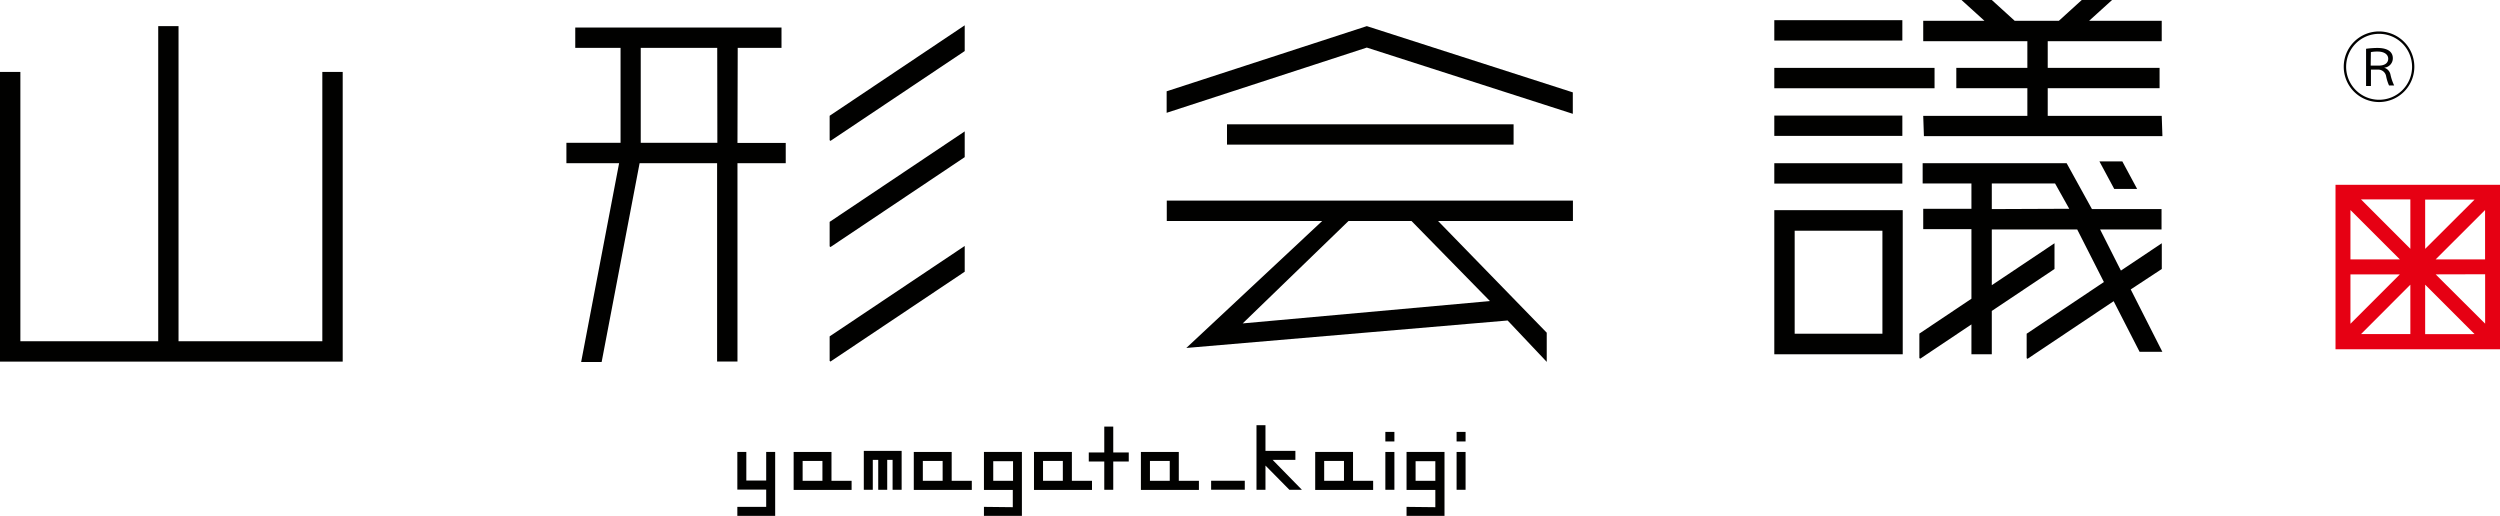
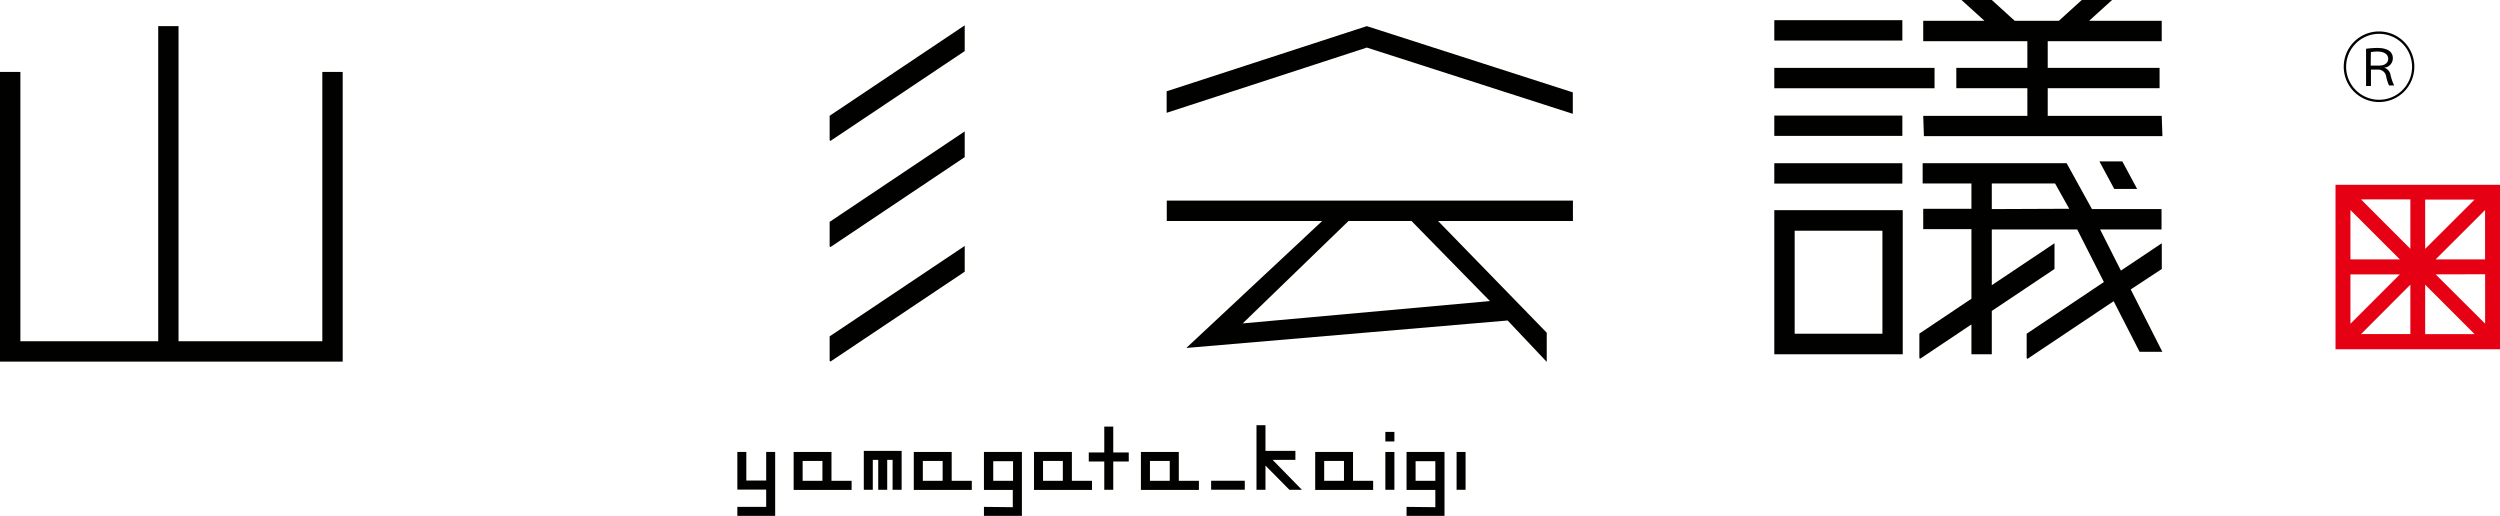
<svg xmlns="http://www.w3.org/2000/svg" viewBox="0 0 395.17 81.54">
  <defs>
    <style>.cls-1{fill:#e60013;}.cls-2{fill:#010100;}</style>
  </defs>
  <g id="レイヤー_2" data-name="レイヤー 2">
    <g id="レイヤー_1-2" data-name="レイヤー 1">
-       <path class="cls-1" d="M395.17,53.89V29.21h-26v26h26Zm-23.64-2.71V43.37h7.81ZM381,45v7.81h-7.8Zm-7.8-13.48H381v7.81ZM371.53,41v-7.8l7.81,7.8Zm21.29,2.35v7.81L385,43.37ZM385,41l7.81-7.8V41Zm-1.66-1.66V31.55h7.81Zm0,13.48V45l7.81,7.81Z" />
+       <path class="cls-1" d="M395.17,53.89V29.21h-26v26h26Zm-23.64-2.71V43.37h7.81M381,45v7.81h-7.8Zm-7.8-13.48H381v7.81ZM371.53,41v-7.8l7.81,7.8Zm21.29,2.35v7.81L385,43.37ZM385,41l7.81-7.8V41Zm-1.66-1.66V31.55h7.81Zm0,13.48V45l7.81,7.81Z" />
      <polygon class="cls-2" points="50.95 53.94 28.22 53.94 28.22 4.13 25.01 4.13 25.01 53.94 3.22 53.94 3.22 11.37 0 11.37 0 57.16 54.17 57.16 54.17 11.37 50.95 11.37 50.95 53.94" />
-       <rect class="cls-2" x="193.95" y="19.65" width="45.3" height="3.21" />
      <path class="cls-2" d="M184.43,34.93H209L187.52,55l50.79-4.34,6.18,6.54V52.59L227.31,34.93h21.32V31.71h-64.2Zm38.68,0,12.4,12.66-39.08,3.53,16.73-16.19Z" />
      <polygon class="cls-2" points="248.61 17.99 248.61 14.6 216.05 4.13 184.41 14.43 184.41 17.83 216.05 7.52 248.61 17.99" />
      <rect class="cls-2" x="280.46" y="3.19" width="20.24" height="3.22" />
      <rect class="cls-2" x="280.46" y="18.27" width="20.24" height="3.21" />
      <rect class="cls-2" x="280.46" y="25.8" width="20.24" height="3.22" />
      <rect class="cls-2" x="280.46" y="10.73" width="25.33" height="3.22" />
      <path class="cls-2" d="M280.46,56h20.3V33.22h-20.3Zm3.22-19.53h13.87V52.75H283.68Z" />
      <polygon class="cls-2" points="320.46 10.53 320.46 10.73 309.23 10.73 309.23 13.94 320.46 13.94 320.46 18.31 304 18.31 304.11 21.52 341.81 21.52 341.7 18.31 323.68 18.31 323.68 13.94 341.36 13.94 341.36 10.73 323.68 10.73 323.68 10.53 323.68 6.51 341.7 6.51 341.7 3.29 332.57 3.29 330.22 3.29 333.85 0 329.06 0 325.44 3.29 318.46 3.29 314.84 0 310.05 0 313.68 3.29 313.36 3.29 304 3.29 304 6.51 320.46 6.51 320.46 10.53" />
      <path class="cls-2" d="M341.71,42.52V38.45l-6.46,4.32-.29-.56-3-5.94h9.71V33.05h-11l-4-7.25H303.91V29h7.71v4H304v3.22h7.62v11l-8.23,5.51v3.86l.13.11,8.1-5.42V56h3.22V49.15l9.91-6.63V38.45l-9.91,6.63V36.27h13.5l3.87,7.62.35.69-12.21,8.17v3.86l.13.11,13.62-9.11,4.1,8,3.6,0-5-9.86Zm-26.87-9.47V29h10l2.24,4Z" />
      <polygon class="cls-2" points="334.19 29.86 337.81 29.86 335.47 25.51 331.85 25.51 334.19 29.86" />
      <polygon class="cls-2" points="131.14 22.16 131.27 22.27 152.49 8.07 152.49 4 131.14 18.3 131.14 22.16" />
      <polygon class="cls-2" points="131.14 38.94 131.27 39.05 152.49 24.84 152.49 20.77 131.14 35.07 131.14 38.94" />
      <polygon class="cls-2" points="131.14 57.04 131.27 57.15 152.49 42.95 152.49 38.88 131.14 53.17 131.14 57.04" />
-       <path class="cls-2" d="M116.61,7.57h6.92V4.35H90.93V7.57h7.16v15H89.53V25.8h8.33l-6,31.42H95.1l6-31.42h12.25V57.15h3.22V25.8h7.63V22.59h-7.63Zm-3.22,15H101.28l0-15h12.09Z" />
      <rect class="cls-2" x="191.44" y="75.99" width="5.32" height="1.42" />
      <rect class="cls-2" x="218.98" y="71.44" width="1.43" height="5.98" />
      <rect class="cls-2" x="218.98" y="68.27" width="1.43" height="1.51" />
      <rect class="cls-2" x="230.24" y="71.44" width="1.42" height="5.98" />
-       <rect class="cls-2" x="230.24" y="68.27" width="1.42" height="1.51" />
      <polygon class="cls-2" points="142.52 77.42 142.52 71.27 136.54 71.27 136.54 77.42 137.96 77.42 137.96 72.69 138.82 72.69 138.82 77.42 140.24 77.42 140.24 72.69 141.09 72.69 141.09 77.42 142.52 77.42" />
      <polygon class="cls-2" points="178.42 71.52 175.97 71.52 175.97 67.43 174.55 67.43 174.55 71.52 172.1 71.52 172.1 72.95 174.55 72.95 174.55 77.42 175.97 77.42 175.97 72.95 178.42 72.95 178.42 71.52" />
      <polygon class="cls-2" points="205.79 77.42 201.16 72.69 204.76 72.69 204.76 71.27 200.03 71.27 200.03 67.21 198.61 67.21 198.61 77.42 200.03 77.42 200.03 73.59 203.81 77.42 205.79 77.42" />
      <path class="cls-2" d="M222.33,80.12v1.42h6V71.44h-6v6h4.55v2.73ZM223.76,76v-3.1h3.12V76Z" />
      <path class="cls-2" d="M155.53,80.12v1.42h6V71.44h-6v6h4.56v2.73ZM157,76v-3.1h3.13V76Z" />
      <polygon class="cls-2" points="116.55 71.44 116.55 77.39 121.11 77.39 121.11 80.12 116.55 80.12 116.55 81.54 122.53 81.54 122.53 71.44 121.11 71.44 121.11 75.96 117.97 75.96 117.97 71.44 116.55 71.44" />
      <path class="cls-2" d="M207.89,71.44v6h9.16V76h-3.18V71.44ZM212.44,76h-3.13V72.86h3.13Z" />
      <path class="cls-2" d="M125.45,71.44v6h9.16V76h-3.18V71.44ZM130,76h-3.13V72.86H130Z" />
      <path class="cls-2" d="M144.44,71.44v6h9.17V76h-3.18V71.44ZM149,76h-3.13V72.86H149Z" />
      <path class="cls-2" d="M163.44,71.44v6h9.17V76h-3.18V71.44ZM168,76h-3.13V72.86H168Z" />
      <path class="cls-2" d="M180.34,71.44v6h9.17V76h-3.18V71.44ZM184.9,76h-3.13V72.86h3.13Z" />
      <path class="cls-2" d="M376.05,16.13a5.58,5.58,0,1,1,5.58-5.58A5.58,5.58,0,0,1,376.05,16.13Zm-5.2-5.58a5.21,5.21,0,1,0,5.2-5.2A5.2,5.2,0,0,0,370.85,10.55ZM374,7.71a13.76,13.76,0,0,1,1.78-.13c2,0,2.45.89,2.45,1.62a1.49,1.49,0,0,1-1.38,1.5v0a1.42,1.42,0,0,1,1,1.06,7.78,7.78,0,0,0,.59,1.75h-.81a6.68,6.68,0,0,1-.46-1.46A1.27,1.27,0,0,0,375.93,11h-1.16v2.59H374Zm.73,2.66H376c1,0,1.5-.44,1.5-1.09s-.6-1.13-1.66-1.13a4.83,4.83,0,0,0-1.08.09Z" />
    </g>
  </g>
</svg>